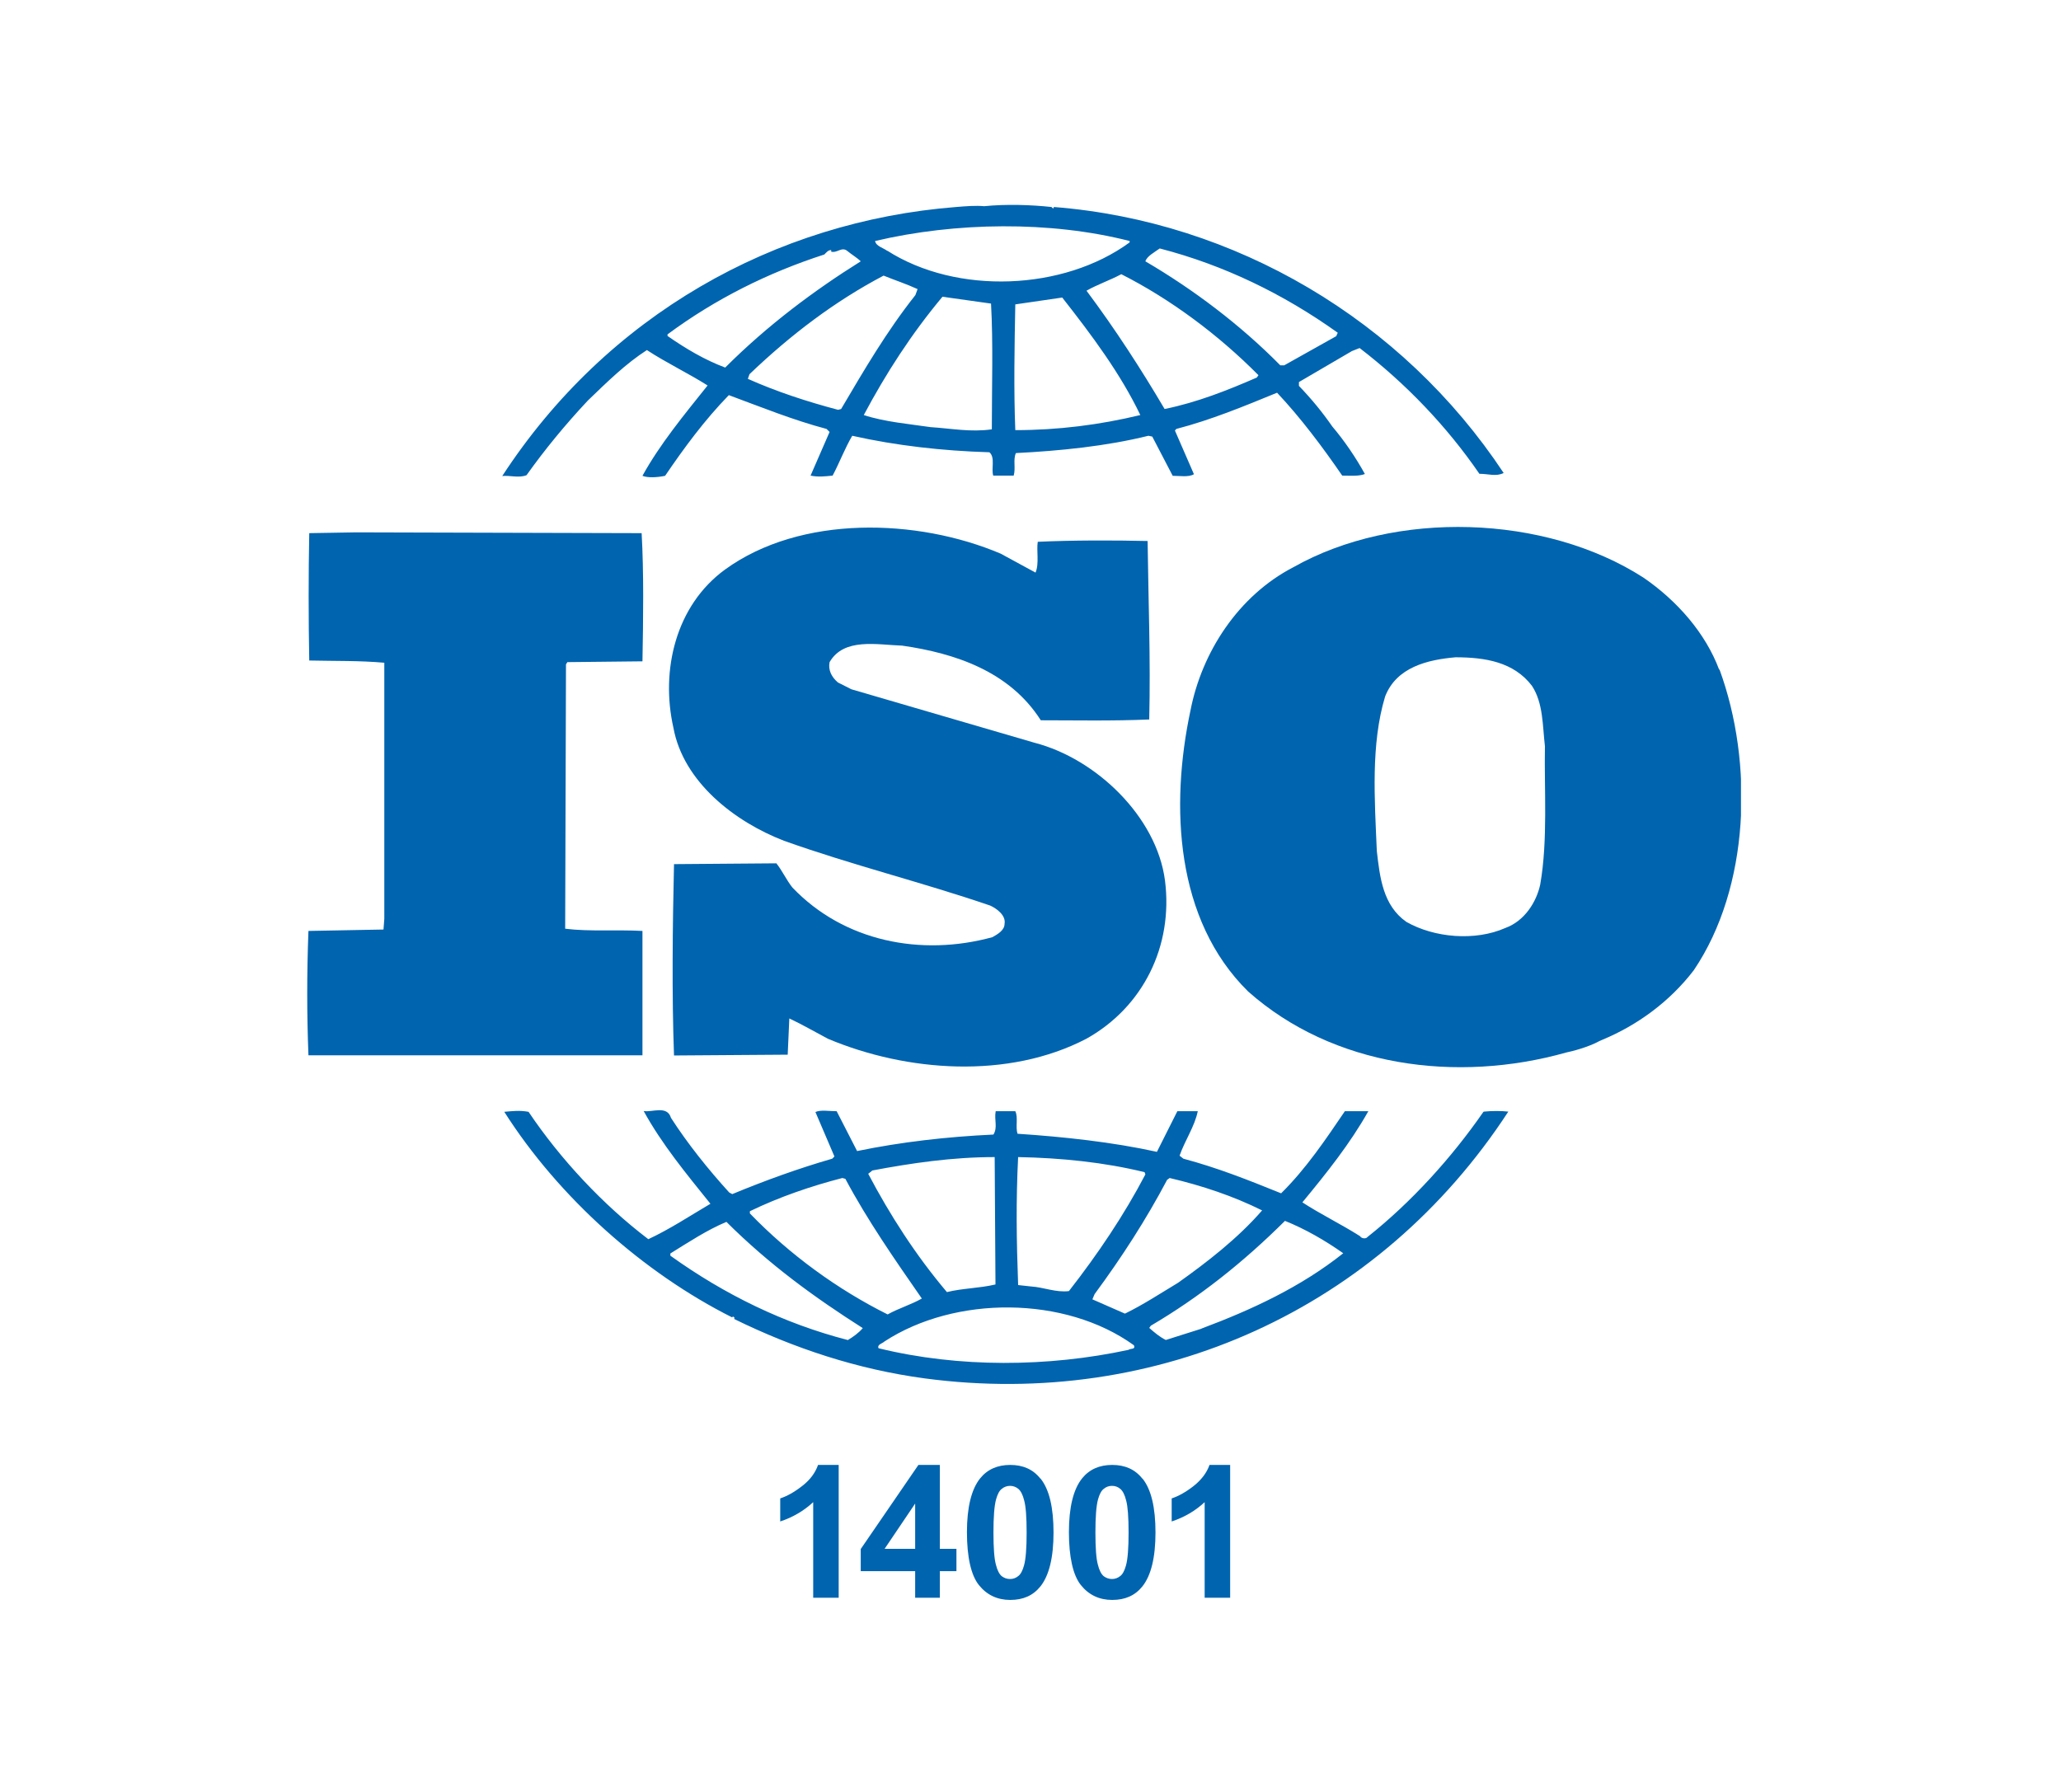
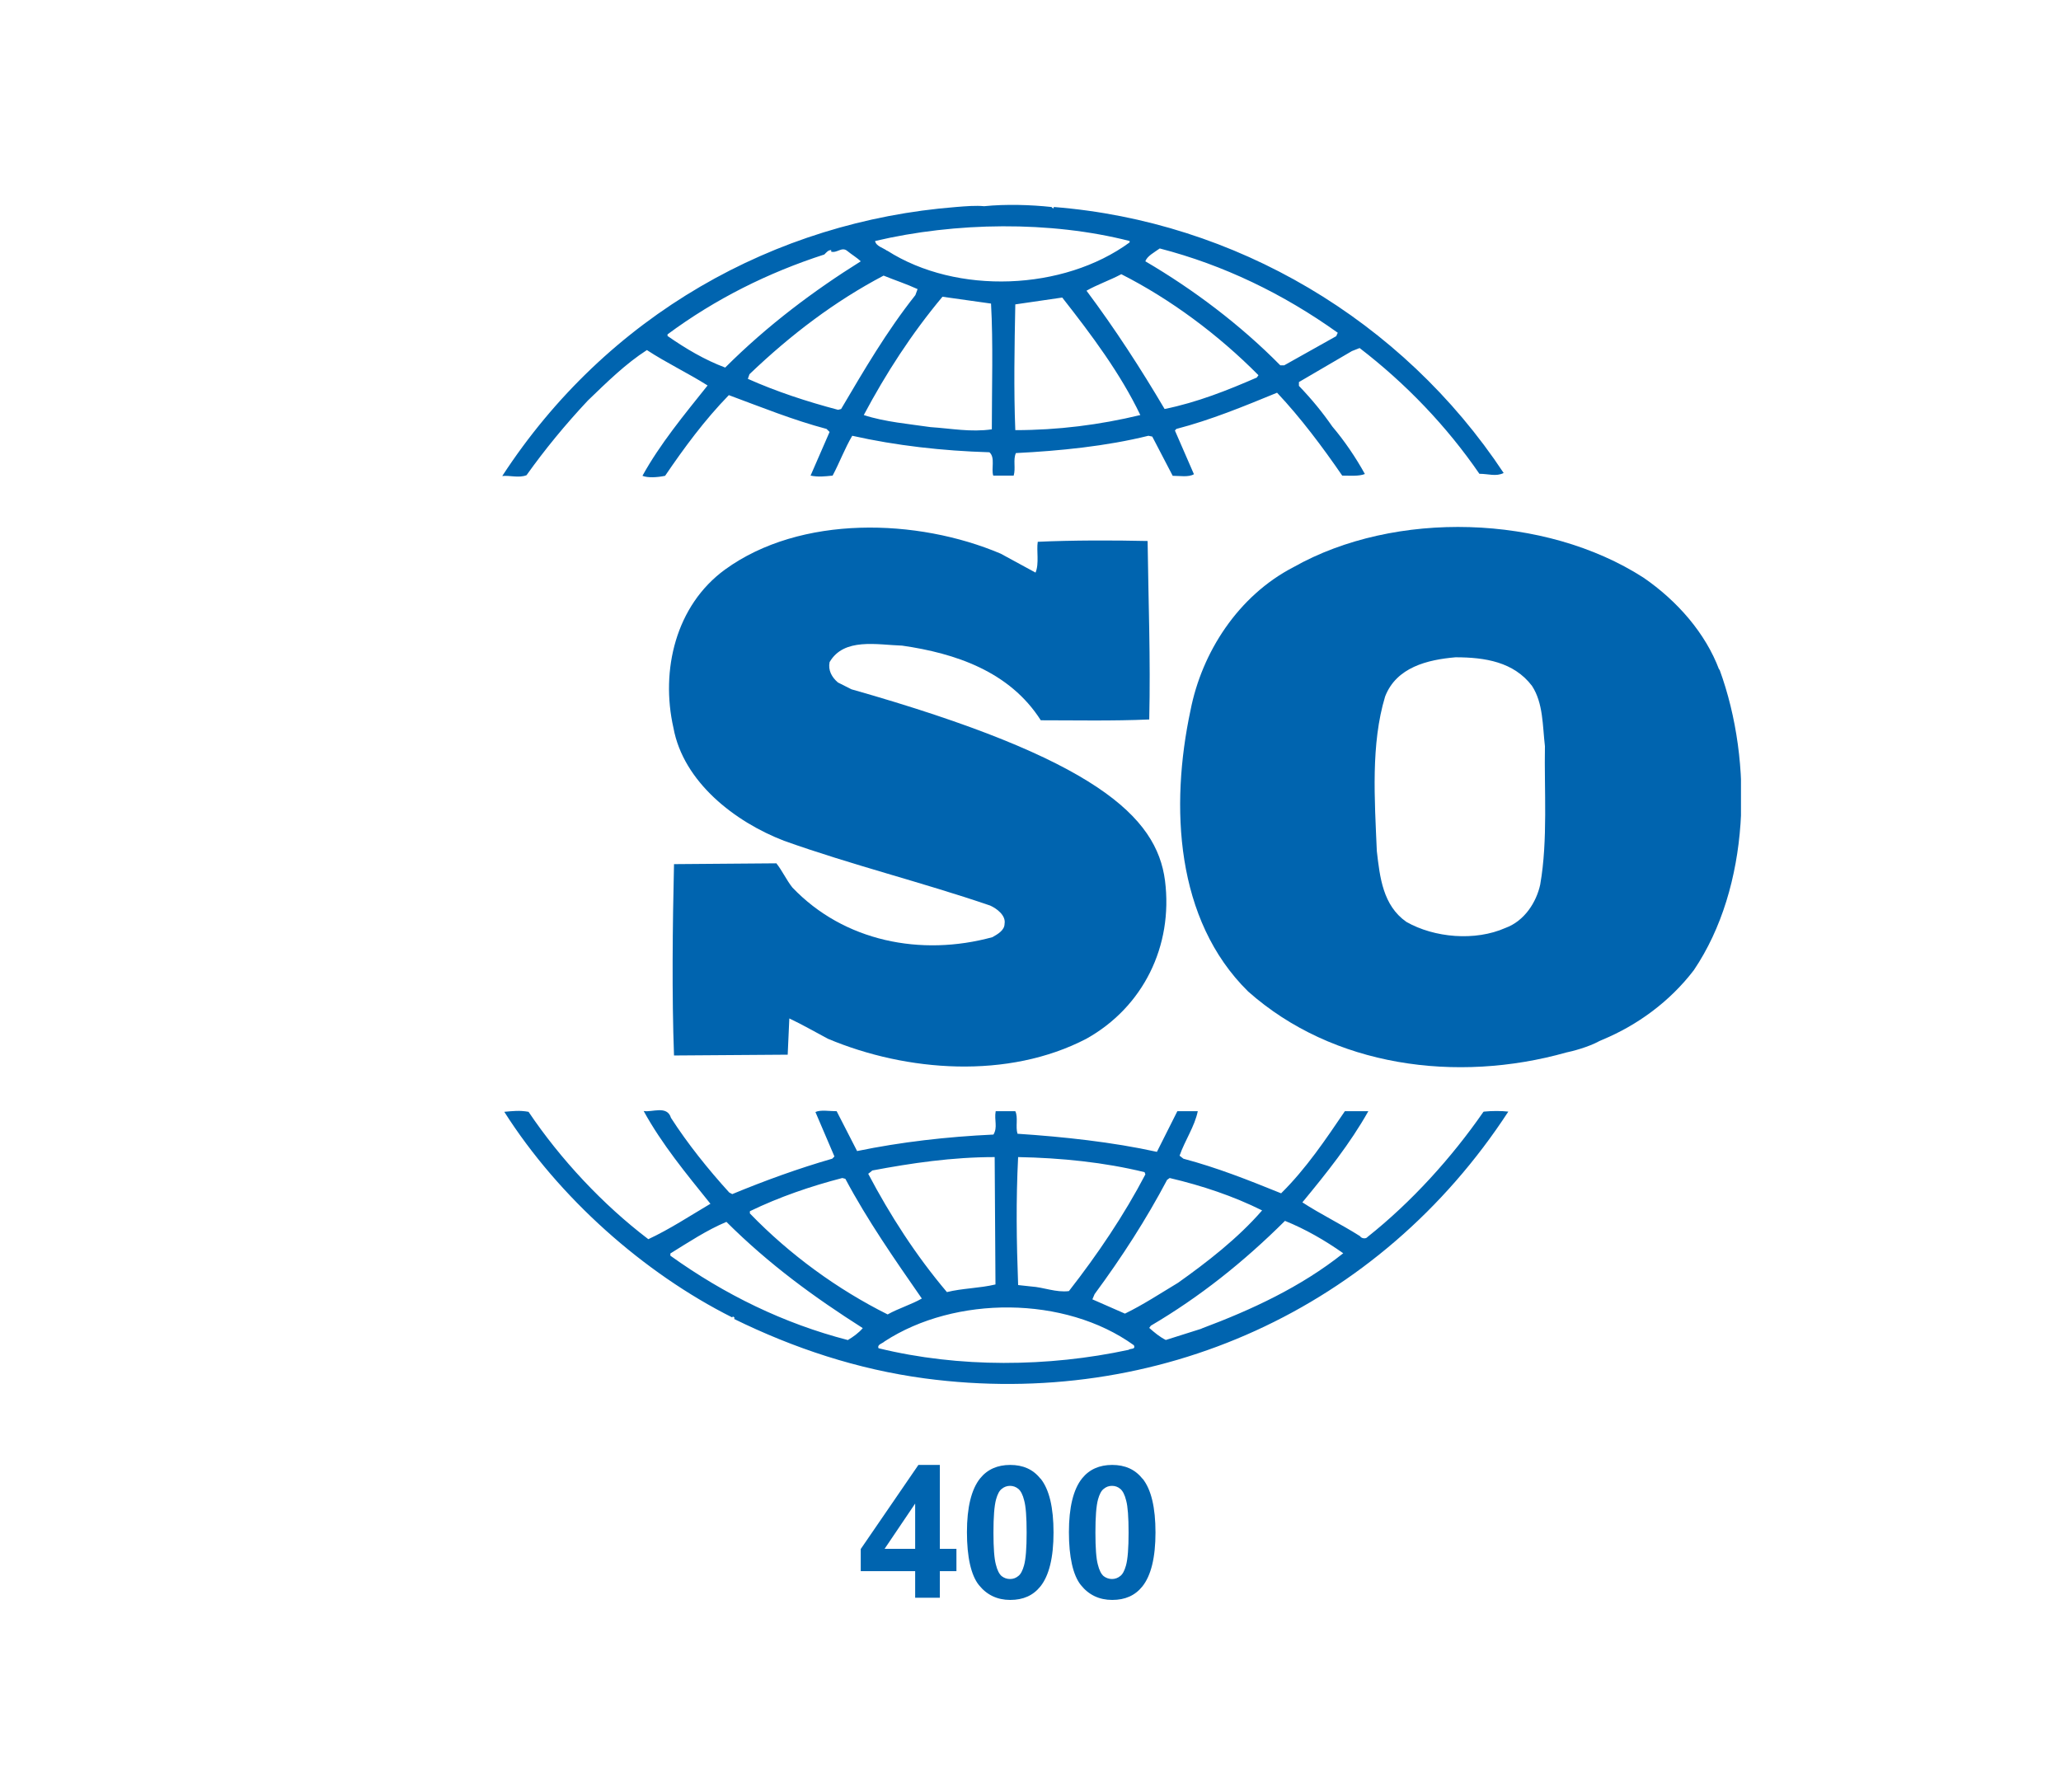
<svg xmlns="http://www.w3.org/2000/svg" width="161" height="140" viewBox="0 0 161 140" fill="none">
  <g clip-path="url(#clip0_1455_979)">
    <path d="M89.237 115.521C88.668 114.798 87.878 114.452 86.882 114.452C85.887 114.452 85.097 114.798 84.528 115.505C83.848 116.354 83.501 117.769 83.501 119.702C83.501 121.636 83.817 123.066 84.433 123.837C85.049 124.607 85.871 125 86.882 125C87.894 125 88.668 124.654 89.237 123.947C89.917 123.098 90.264 121.683 90.264 119.734C90.264 117.785 89.933 116.37 89.253 115.521H89.237ZM87.957 122.312C87.847 122.705 87.704 122.988 87.515 123.129C87.325 123.287 87.104 123.365 86.867 123.365C86.63 123.365 86.408 123.287 86.219 123.145C86.029 122.988 85.871 122.689 85.76 122.233C85.634 121.777 85.571 120.944 85.571 119.734C85.571 118.524 85.634 117.659 85.776 117.14C85.887 116.747 86.029 116.464 86.219 116.323C86.408 116.166 86.614 116.087 86.867 116.087C87.12 116.087 87.325 116.166 87.515 116.323C87.704 116.48 87.862 116.779 87.973 117.234C88.099 117.69 88.162 118.524 88.162 119.734C88.162 120.944 88.099 121.809 87.957 122.312Z" fill="#0064AF" />
    <path d="M81.272 115.521C80.703 114.798 79.913 114.452 78.917 114.452C77.922 114.452 77.132 114.798 76.563 115.505C75.883 116.354 75.535 117.769 75.535 119.702C75.535 121.636 75.852 123.066 76.468 123.837C77.084 124.607 77.906 125 78.917 125C79.929 125 80.703 124.654 81.272 123.947C81.952 123.098 82.299 121.683 82.299 119.734C82.299 117.785 81.968 116.37 81.288 115.521H81.272ZM79.992 122.312C79.881 122.705 79.739 122.988 79.55 123.129C79.36 123.287 79.154 123.365 78.902 123.365C78.649 123.365 78.443 123.287 78.254 123.145C78.064 122.988 77.906 122.689 77.795 122.233C77.669 121.777 77.606 120.944 77.606 119.734C77.606 118.524 77.669 117.659 77.811 117.14C77.922 116.747 78.064 116.464 78.254 116.323C78.443 116.166 78.665 116.087 78.902 116.087C79.139 116.087 79.36 116.166 79.55 116.323C79.739 116.48 79.897 116.779 80.008 117.234C80.134 117.69 80.198 118.524 80.198 119.734C80.198 120.944 80.134 121.809 79.992 122.312Z" fill="#0064AF" />
    <path d="M73.418 121.007V114.452H71.743L67.239 121.023V122.752H71.49V124.827H73.418V122.752H74.714V121.007H73.418ZM71.49 121.007H69.103L71.49 117.47V121.007Z" fill="#0064AF" />
    <path d="M115.882 86.864C113.401 90.448 110.256 93.922 106.827 96.642C106.7 96.815 106.352 96.767 106.242 96.579C104.756 95.636 103.16 94.865 101.738 93.938C103.634 91.643 105.467 89.348 106.89 86.817H105.057C103.571 89.002 102.038 91.297 100.078 93.231C97.471 92.177 95.1 91.234 92.445 90.527L92.145 90.291C92.556 89.112 93.33 87.996 93.567 86.817H91.971L90.375 89.992C86.882 89.222 83.042 88.813 79.486 88.578C79.313 88.043 79.55 87.289 79.313 86.817H77.78C77.653 87.524 77.953 88.059 77.606 88.641C73.939 88.813 70.383 89.222 66.954 89.93L65.358 86.817C64.773 86.817 64.109 86.691 63.699 86.88L65.184 90.354L65.01 90.527C62.34 91.297 59.748 92.24 57.203 93.293L56.966 93.168C55.307 91.344 53.711 89.348 52.415 87.336C52.115 86.33 50.929 86.927 50.281 86.801C51.704 89.395 53.6 91.69 55.497 94.048C53.9 94.991 52.304 96.044 50.645 96.815C47.089 94.111 43.786 90.574 41.289 86.864C40.578 86.738 40.104 86.801 39.393 86.864C43.66 93.576 50.281 99.456 57.203 102.93C57.203 102.93 57.203 102.867 57.267 102.867C57.33 102.867 57.44 102.992 57.33 103.04C62.008 105.335 66.97 106.985 72.248 107.693C90.422 110.113 107.759 102.285 117.826 86.848C117.289 86.785 116.53 86.785 115.929 86.848L115.882 86.864ZM91.197 92.162L91.371 92.036C93.915 92.633 96.349 93.451 98.593 94.567C96.697 96.752 94.279 98.622 92.019 100.226C90.659 101.043 89.3 101.939 87.878 102.631L85.334 101.515L85.508 101.106C87.641 98.214 89.537 95.274 91.181 92.162H91.197ZM79.534 90.401C82.9 90.464 86.282 90.81 89.411 91.58L89.474 91.753C87.815 94.928 85.745 97.994 83.501 100.87C82.489 100.996 81.541 100.572 80.545 100.509L79.534 100.399C79.407 96.925 79.36 93.859 79.534 90.385V90.401ZM68.108 91.454C71.189 90.873 74.382 90.401 77.701 90.401L77.764 100.352C76.515 100.65 75.156 100.65 73.971 100.949C71.537 98.072 69.53 94.944 67.823 91.706L68.124 91.47L68.108 91.454ZM58.578 94.63C60.886 93.513 63.319 92.68 65.8 92.036L66.037 92.099C67.76 95.337 69.894 98.402 72.011 101.452C71.189 101.924 70.178 102.222 69.341 102.694C65.437 100.745 61.707 98.041 58.578 94.803V94.63ZM66.211 104.69C61.233 103.401 56.619 101.153 52.367 98.104V97.931C53.79 97.05 55.212 96.107 56.745 95.463C60.111 98.811 63.62 101.358 67.397 103.763C67.096 104.124 66.622 104.47 66.211 104.706V104.69ZM88.163 105.46C81.888 106.812 74.903 106.875 68.629 105.335C68.503 105.036 68.93 104.973 69.103 104.8C74.603 101.216 83.184 101.216 88.573 105.099C88.747 105.46 88.273 105.335 88.163 105.46ZM93.852 103.81L91.07 104.69C90.596 104.454 90.185 104.109 89.775 103.747L89.901 103.574C93.694 101.342 97.123 98.622 100.379 95.384C101.975 96.029 103.508 96.909 104.93 97.915C101.611 100.556 97.771 102.332 93.868 103.794L93.852 103.81Z" fill="#0064AF" />
    <path d="M82.331 16.173L82.268 16.299L82.141 16.173C80.545 16 78.586 15.937 76.879 16.11C76.231 16.047 75.457 16.11 74.682 16.173C60.49 17.289 47.405 24.646 39.235 37.19C39.835 37.127 40.531 37.363 41.131 37.127C42.553 35.131 44.15 33.182 45.92 31.295C47.453 29.818 48.875 28.419 50.534 27.35C52.067 28.356 53.79 29.173 55.275 30.116C53.442 32.411 51.546 34.706 50.187 37.174C50.597 37.347 51.372 37.3 51.957 37.174C53.442 34.989 55.038 32.82 56.935 30.871C59.479 31.814 61.96 32.82 64.568 33.512L64.805 33.748L63.319 37.159C63.967 37.284 64.378 37.221 65.042 37.159C65.579 36.153 65.99 35.036 66.575 34.046C70.004 34.816 73.623 35.225 77.29 35.335C77.764 35.744 77.416 36.624 77.59 37.159H79.186C79.36 36.561 79.123 35.917 79.36 35.398C82.789 35.225 86.408 34.864 89.711 34.046L90.012 34.109L91.608 37.174C92.145 37.174 92.856 37.3 93.267 37.049L91.782 33.637L91.892 33.512C94.61 32.804 97.155 31.751 99.762 30.682C101.596 32.631 103.318 34.926 104.851 37.159C105.499 37.159 106.147 37.221 106.621 37.033C105.91 35.744 105.025 34.439 104.077 33.323C103.302 32.207 102.481 31.201 101.469 30.148V29.849L105.61 27.428L106.21 27.192C109.813 29.959 113.022 33.307 115.566 37.017C116.277 37.017 116.862 37.253 117.462 36.954C109.545 24.992 96.475 17.289 82.331 16.173ZM56.65 28.717C55.054 28.12 53.569 27.24 52.146 26.249V26.123C55.876 23.357 60.016 21.297 64.394 19.883C64.568 19.71 64.694 19.537 64.931 19.537V19.663C65.405 19.788 65.753 19.254 66.18 19.6C66.543 19.898 66.954 20.134 67.239 20.417C63.572 22.712 59.953 25.416 56.65 28.717ZM65.706 31.955L65.469 32.018C63.035 31.374 60.68 30.604 58.42 29.598L58.547 29.236C61.802 26.123 65.232 23.53 69.024 21.533C69.909 21.895 70.794 22.178 71.679 22.587L71.506 23.058C69.261 25.888 67.476 28.953 65.706 31.955ZM77.479 33.543C75.82 33.779 74.35 33.48 72.691 33.37C71.095 33.134 69.088 32.962 67.476 32.427C69.198 29.189 71.205 26.076 73.623 23.184L77.416 23.718C77.59 26.784 77.479 30.305 77.479 33.543ZM69.309 19.6C69.009 19.364 68.424 19.238 68.361 18.829C74.635 17.352 82.031 17.242 88.242 18.829V18.94C83.09 22.712 74.745 23.058 69.309 19.584V19.6ZM79.313 33.606C79.186 30.494 79.249 27.02 79.313 23.781C80.498 23.608 81.794 23.42 82.979 23.247C85.286 26.186 87.53 29.189 89.079 32.427C85.887 33.197 82.631 33.606 79.313 33.606ZM98.198 29.488C95.891 30.494 93.52 31.437 90.976 31.955C89.142 28.843 87.12 25.715 84.875 22.712C85.697 22.241 86.709 21.895 87.594 21.423C91.434 23.372 95.164 26.139 98.308 29.314L98.182 29.488H98.198ZM104.409 26.249L100.316 28.544H100.015C96.886 25.369 93.204 22.602 89.474 20.417C89.601 20.009 90.185 19.71 90.596 19.411C95.575 20.7 100.237 22.948 104.503 25.998L104.393 26.233L104.409 26.249Z" fill="#0064AF" />
-     <path d="M27.809 41.592L50.123 41.654C50.297 44.72 50.25 48.304 50.187 51.668L44.323 51.731L44.213 51.904L44.15 72.559C46.046 72.795 48.227 72.622 50.187 72.732V82.447H24.095C23.968 79.209 23.968 76.033 24.095 72.732L29.958 72.622L30.021 71.789V51.778C28.061 51.605 26.181 51.652 24.158 51.605C24.095 48.43 24.095 44.767 24.158 41.654L27.825 41.592H27.809Z" fill="#0064AF" />
-     <path d="M65.453 53.318L66.512 53.853L80.83 58.034C85.618 59.276 90.359 63.803 91.007 68.802C91.655 73.927 89.285 78.69 84.86 81.158C78.759 84.333 70.842 83.752 64.678 81.158C63.667 80.624 62.671 80.042 61.66 79.57L61.533 82.4L52.652 82.463C52.478 77.747 52.541 72.276 52.652 67.513L60.648 67.45C61.123 68.048 61.423 68.739 61.897 69.337C65.927 73.565 71.964 74.744 77.527 73.219C77.938 72.984 78.475 72.685 78.475 72.166C78.586 71.522 77.874 70.987 77.353 70.751C72.027 68.928 66.528 67.576 61.249 65.69C57.409 64.212 53.379 61.1 52.605 56.855C51.593 52.375 52.778 47.313 56.634 44.5C62.545 40.208 71.664 40.491 78.175 43.258L80.893 44.736C81.193 44.028 80.956 43.022 81.067 42.33C83.722 42.205 86.977 42.205 89.648 42.267C89.711 47.156 89.885 51.385 89.775 56.211C86.93 56.337 83.911 56.274 81.304 56.274C78.87 52.454 74.619 51.039 70.478 50.442C68.519 50.379 65.927 49.797 64.805 51.731C64.678 52.375 64.979 52.91 65.453 53.318Z" fill="#0064AF" />
-     <path d="M60.965 117.062C61.486 116.889 62.055 116.574 62.656 116.103C63.272 115.631 63.683 115.081 63.904 114.452H65.516V124.827H63.525V117.36C62.798 118.036 61.944 118.539 60.949 118.869V117.077L60.965 117.062Z" fill="#0064AF" />
-     <path d="M91.544 117.062C92.066 116.889 92.635 116.574 93.236 116.103C93.836 115.631 94.263 115.081 94.484 114.452H96.096V124.827H94.105V117.36C93.378 118.036 92.524 118.539 91.529 118.869V117.077L91.544 117.062Z" fill="#0064AF" />
+     <path d="M65.453 53.318L66.512 53.853C85.618 59.276 90.359 63.803 91.007 68.802C91.655 73.927 89.285 78.69 84.86 81.158C78.759 84.333 70.842 83.752 64.678 81.158C63.667 80.624 62.671 80.042 61.66 79.57L61.533 82.4L52.652 82.463C52.478 77.747 52.541 72.276 52.652 67.513L60.648 67.45C61.123 68.048 61.423 68.739 61.897 69.337C65.927 73.565 71.964 74.744 77.527 73.219C77.938 72.984 78.475 72.685 78.475 72.166C78.586 71.522 77.874 70.987 77.353 70.751C72.027 68.928 66.528 67.576 61.249 65.69C57.409 64.212 53.379 61.1 52.605 56.855C51.593 52.375 52.778 47.313 56.634 44.5C62.545 40.208 71.664 40.491 78.175 43.258L80.893 44.736C81.193 44.028 80.956 43.022 81.067 42.33C83.722 42.205 86.977 42.205 89.648 42.267C89.711 47.156 89.885 51.385 89.775 56.211C86.93 56.337 83.911 56.274 81.304 56.274C78.87 52.454 74.619 51.039 70.478 50.442C68.519 50.379 65.927 49.797 64.805 51.731C64.678 52.375 64.979 52.91 65.453 53.318Z" fill="#0064AF" />
    <path d="M134.293 52.312C133.234 49.483 131.038 46.952 128.383 45.129C120.686 40.177 108.976 39.831 101.042 44.311C96.728 46.543 93.883 50.961 92.998 55.504C91.402 62.986 91.813 71.868 97.502 77.464C104.124 83.343 113.78 84.648 122.362 82.227C122.772 82.148 124.068 81.818 124.953 81.331L125.206 81.221C127.877 80.105 130.421 78.281 132.318 75.797C136.695 69.321 136.996 59.606 134.325 52.312H134.293ZM120.323 69.085C120.023 70.5 119.074 71.962 117.605 72.496C115.234 73.55 112.042 73.267 109.861 72.025C108.028 70.736 107.791 68.551 107.554 66.492C107.38 62.436 107.079 58.129 108.201 54.419C109.086 52.124 111.52 51.542 113.701 51.353C116.008 51.353 118.253 51.715 119.675 53.586C120.56 54.938 120.497 56.698 120.686 58.302C120.623 61.65 120.923 65.658 120.323 69.07V69.085Z" fill="#0064AF" />
  </g>
  <defs>
    <clipPath id="clip0_1455_979">
      <rect width="112" height="109" fill="white" transform="translate(24 16)" />
    </clipPath>
  </defs>
</svg>